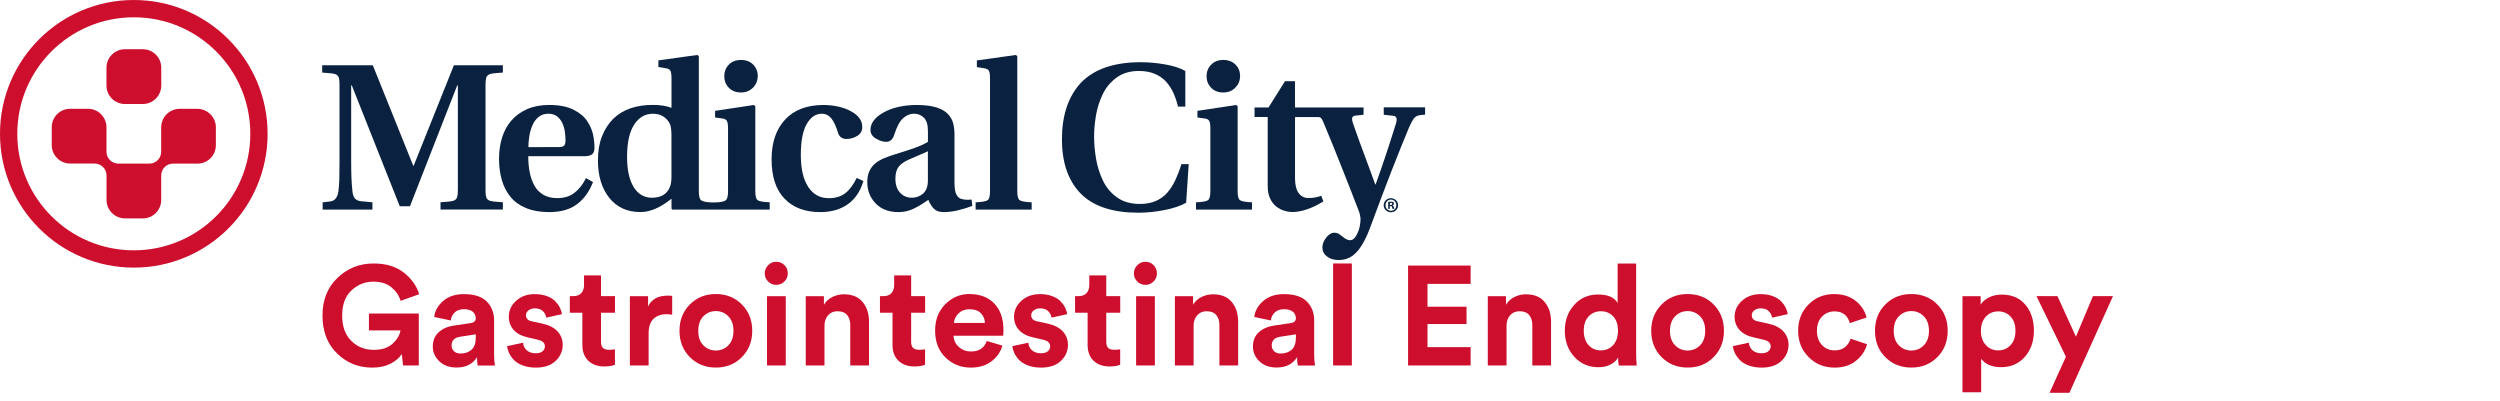
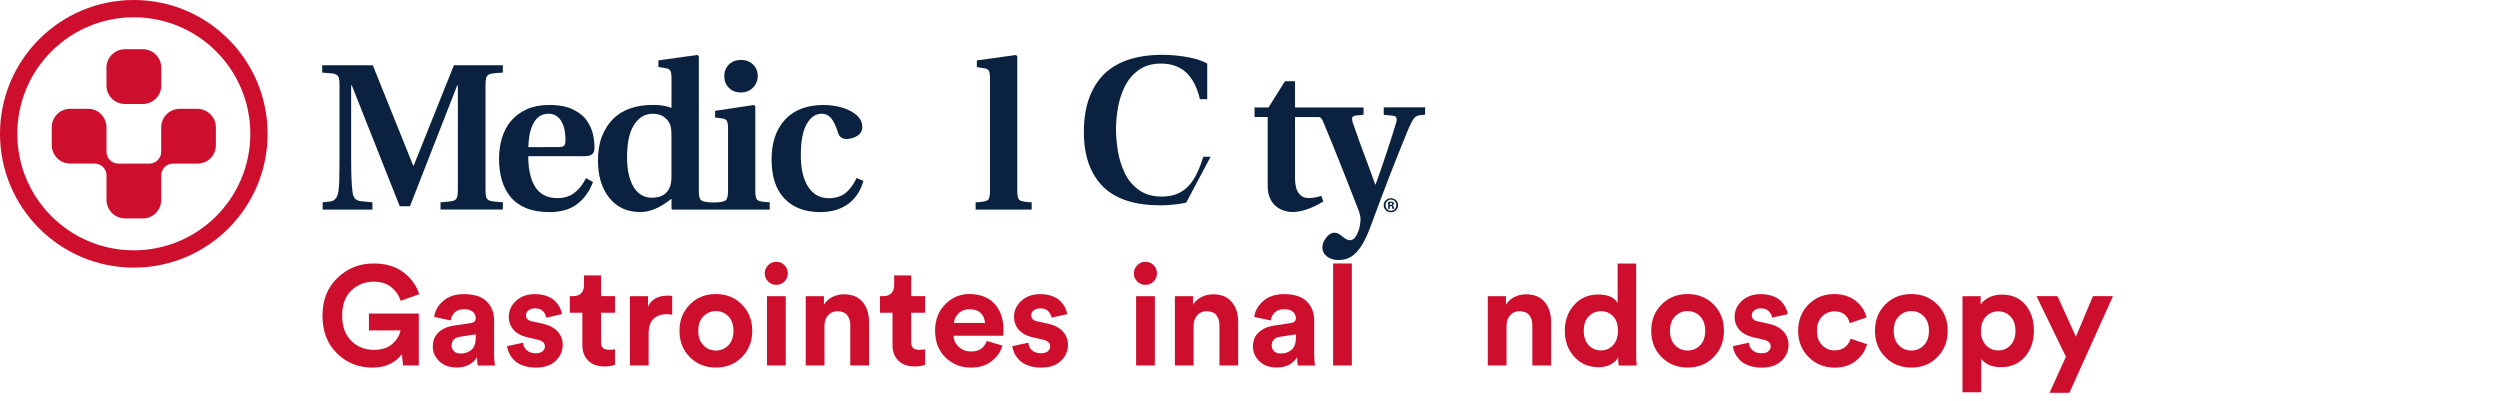
<svg xmlns="http://www.w3.org/2000/svg" version="1.1" id="Layer_1" x="0px" y="0px" viewBox="0 0 585.55 93.92" style="enable-background:new 0 0 585.55 93.92;" xml:space="preserve">
  <style type="text/css">
	.st0{fill:none;}
	.st1{enable-background:new    ;}
	.st2{fill:#CE0E2D;}
	.st3{fill:#0A2240;}
</style>
  <rect x="74.25" y="61.71" class="st0" width="511.3" height="30.13" />
  <g class="st1">
    <path class="st2" d="M98.11,85.6h-3.7l-0.3-2.67c-0.59,0.9-1.48,1.66-2.66,2.26c-1.18,0.6-2.59,0.91-4.24,0.91   c-3.26,0-6.02-1.11-8.28-3.33c-2.27-2.22-3.4-5.17-3.4-8.84c0-3.65,1.17-6.6,3.51-8.85c2.34-2.24,5.16-3.37,8.46-3.37   c2.86,0,5.2,0.69,7.01,2.08c1.81,1.39,3.04,3.09,3.68,5.12l-4.36,1.55c-0.35-1.21-1.06-2.26-2.13-3.15   c-1.07-0.89-2.47-1.34-4.21-1.34c-1.98,0-3.7,0.68-5.16,2.04c-1.46,1.37-2.19,3.33-2.19,5.91c0,2.53,0.71,4.5,2.13,5.91   s3.17,2.11,5.26,2.11c1.94,0,3.42-0.49,4.46-1.47c1.03-0.98,1.64-2.01,1.81-3.08h-7.39v-3.96h11.68V85.6z" />
    <path class="st2" d="M101.37,81.18c0-1.39,0.45-2.5,1.35-3.33c0.9-0.84,2.07-1.36,3.5-1.58l3.99-0.59   c0.81-0.11,1.22-0.49,1.22-1.15c0-0.62-0.24-1.12-0.71-1.52c-0.47-0.39-1.15-0.59-2.03-0.59c-0.92,0-1.66,0.25-2.19,0.76   s-0.84,1.13-0.91,1.88l-3.89-0.82c0.15-1.41,0.85-2.65,2.08-3.73c1.23-1.08,2.86-1.62,4.88-1.62c2.42,0,4.2,0.58,5.35,1.73   c1.14,1.15,1.72,2.63,1.72,4.44v7.99c0,0.97,0.07,1.83,0.2,2.57h-4.03c-0.11-0.48-0.17-1.13-0.17-1.95   c-1.03,1.61-2.63,2.41-4.78,2.41c-1.67,0-3.02-0.48-4.04-1.45C101.88,83.64,101.37,82.5,101.37,81.18z M107.87,82.8   c1.03,0,1.89-0.29,2.56-0.88c0.67-0.58,1.01-1.54,1.01-2.89v-0.72l-3.66,0.56c-1.34,0.2-2.01,0.88-2.01,2.05   c0,0.53,0.19,0.97,0.56,1.34C106.7,82.62,107.21,82.8,107.87,82.8z" />
    <path class="st2" d="M118.76,81.08l3.76-0.82c0.04,0.7,0.32,1.29,0.84,1.77c0.52,0.47,1.23,0.71,2.13,0.71   c0.68,0,1.21-0.15,1.58-0.46c0.37-0.31,0.56-0.69,0.56-1.15c0-0.81-0.58-1.34-1.75-1.58l-2.15-0.5c-1.52-0.33-2.66-0.92-3.42-1.78   c-0.76-0.86-1.14-1.88-1.14-3.07c0-1.47,0.58-2.73,1.73-3.76c1.15-1.04,2.6-1.55,4.34-1.55c1.1,0,2.07,0.16,2.9,0.48   c0.84,0.32,1.49,0.73,1.95,1.22c0.46,0.49,0.81,0.99,1.06,1.5c0.24,0.51,0.4,1,0.46,1.49l-3.66,0.82   c-0.09-0.57-0.35-1.08-0.78-1.52c-0.43-0.44-1.06-0.66-1.9-0.66c-0.57,0-1.06,0.15-1.47,0.46c-0.41,0.31-0.61,0.69-0.61,1.15   c0,0.79,0.5,1.28,1.48,1.45l2.31,0.5c1.56,0.33,2.76,0.94,3.58,1.81c0.82,0.88,1.24,1.94,1.24,3.17c0,1.45-0.55,2.71-1.65,3.76   c-1.1,1.06-2.65,1.58-4.65,1.58c-1.14,0-2.17-0.17-3.07-0.51c-0.9-0.34-1.6-0.78-2.1-1.32c-0.5-0.54-0.87-1.08-1.12-1.62   C118.99,82.11,118.83,81.59,118.76,81.08z" />
    <path class="st2" d="M140.77,64.51v4.85h3.27v3.89h-3.27v6.8c0,0.68,0.15,1.17,0.46,1.45c0.31,0.29,0.79,0.43,1.45,0.43   c0.59,0,1.04-0.04,1.35-0.13v3.63c-0.64,0.26-1.46,0.4-2.48,0.4c-1.58,0-2.84-0.45-3.76-1.34c-0.92-0.89-1.39-2.12-1.39-3.68v-7.56   h-2.94v-3.89h0.83c0.81,0,1.44-0.24,1.86-0.71c0.43-0.47,0.64-1.1,0.64-1.87v-2.28H140.77z" />
    <path class="st2" d="M157.44,69.3v4.42c-0.44-0.09-0.88-0.13-1.32-0.13c-1.25,0-2.27,0.36-3.04,1.07   c-0.77,0.71-1.16,1.89-1.16,3.51v7.43h-4.39V69.37h4.26v2.41c0.79-1.69,2.33-2.54,4.62-2.54C156.66,69.23,157,69.26,157.44,69.3z" />
    <path class="st2" d="M161.58,71.31c1.62-1.63,3.65-2.44,6.09-2.44c2.44,0,4.47,0.81,6.09,2.44c1.62,1.63,2.43,3.69,2.43,6.17   c0,2.49-0.81,4.54-2.43,6.17c-1.62,1.63-3.65,2.44-6.09,2.44c-2.44,0-4.47-0.81-6.09-2.44c-1.62-1.63-2.43-3.69-2.43-6.17   C159.15,75,159.96,72.94,161.58,71.31z M164.75,80.88c0.8,0.81,1.78,1.22,2.92,1.22c1.14,0,2.12-0.41,2.92-1.22   c0.8-0.81,1.2-1.95,1.2-3.4c0-1.45-0.4-2.58-1.2-3.4c-0.8-0.81-1.78-1.22-2.92-1.22c-1.14,0-2.12,0.41-2.92,1.22s-1.2,1.95-1.2,3.4   C163.54,78.94,163.94,80.07,164.75,80.88z" />
    <path class="st2" d="M179.12,64.05c0-0.75,0.26-1.39,0.79-1.93s1.17-0.81,1.91-0.81c0.75,0,1.39,0.26,1.91,0.79   c0.53,0.53,0.79,1.18,0.79,1.95c0,0.72-0.26,1.35-0.79,1.88c-0.53,0.53-1.17,0.79-1.91,0.79c-0.75,0-1.39-0.26-1.91-0.79   C179.38,65.4,179.12,64.78,179.12,64.05z M184.04,85.6h-4.39V69.37h4.39V85.6z" />
    <path class="st2" d="M193.11,76.26v9.34h-4.39V69.37h4.26v2.01c0.46-0.79,1.12-1.4,1.98-1.82s1.76-0.63,2.71-0.63   c1.91,0,3.37,0.6,4.37,1.8c1,1.2,1.5,2.74,1.5,4.64V85.6h-4.39v-9.47c0-0.97-0.25-1.75-0.74-2.34c-0.49-0.59-1.25-0.89-2.26-0.89   c-0.92,0-1.66,0.32-2.21,0.96C193.39,74.49,193.11,75.29,193.11,76.26z" />
    <path class="st2" d="M213.41,64.51v4.85h3.27v3.89h-3.27v6.8c0,0.68,0.15,1.17,0.46,1.45c0.31,0.29,0.79,0.43,1.45,0.43   c0.59,0,1.04-0.04,1.35-0.13v3.63c-0.64,0.26-1.46,0.4-2.48,0.4c-1.58,0-2.84-0.45-3.76-1.34c-0.92-0.89-1.39-2.12-1.39-3.68v-7.56   h-2.94v-3.89h0.83c0.81,0,1.44-0.24,1.86-0.71c0.43-0.47,0.64-1.1,0.64-1.87v-2.28H213.41z" />
    <path class="st2" d="M231.13,79.86l3.66,1.09c-0.44,1.5-1.3,2.73-2.59,3.7c-1.29,0.97-2.89,1.45-4.8,1.45   c-2.33,0-4.31-0.79-5.94-2.36c-1.63-1.57-2.44-3.68-2.44-6.32c0-2.51,0.79-4.56,2.38-6.16c1.58-1.59,3.45-2.39,5.61-2.39   c2.51,0,4.47,0.75,5.89,2.24c1.42,1.5,2.13,3.55,2.13,6.17c0,0.18-0.01,0.38-0.02,0.59c-0.01,0.22-0.02,0.4-0.02,0.53l-0.03,0.23   h-11.62c0.04,1.05,0.46,1.94,1.25,2.64c0.79,0.71,1.74,1.06,2.84,1.06C229.3,82.33,230.53,81.51,231.13,79.86z M223.44,75.63h7.26   c-0.04-0.9-0.37-1.66-0.97-2.28c-0.61-0.62-1.49-0.92-2.66-0.92c-1.06,0-1.91,0.33-2.57,0.99   C223.83,74.08,223.48,74.82,223.44,75.63z" />
    <path class="st2" d="M237.1,81.08l3.76-0.82c0.04,0.7,0.32,1.29,0.84,1.77c0.52,0.47,1.23,0.71,2.13,0.71   c0.68,0,1.21-0.15,1.58-0.46c0.37-0.31,0.56-0.69,0.56-1.15c0-0.81-0.58-1.34-1.75-1.58l-2.15-0.5c-1.52-0.33-2.66-0.92-3.42-1.78   c-0.76-0.86-1.14-1.88-1.14-3.07c0-1.47,0.58-2.73,1.73-3.76c1.15-1.04,2.6-1.55,4.34-1.55c1.1,0,2.07,0.16,2.9,0.48   c0.84,0.32,1.49,0.73,1.95,1.22c0.46,0.49,0.81,0.99,1.06,1.5c0.24,0.51,0.4,1,0.46,1.49l-3.66,0.82   c-0.09-0.57-0.35-1.08-0.78-1.52c-0.43-0.44-1.06-0.66-1.9-0.66c-0.57,0-1.06,0.15-1.47,0.46c-0.41,0.31-0.61,0.69-0.61,1.15   c0,0.79,0.5,1.28,1.48,1.45l2.31,0.5c1.56,0.33,2.76,0.94,3.58,1.81c0.82,0.88,1.24,1.94,1.24,3.17c0,1.45-0.55,2.71-1.65,3.76   c-1.1,1.06-2.65,1.58-4.65,1.58c-1.14,0-2.17-0.17-3.07-0.51c-0.9-0.34-1.6-0.78-2.1-1.32c-0.5-0.54-0.87-1.08-1.12-1.62   C237.32,82.11,237.17,81.59,237.1,81.08z" />
-     <path class="st2" d="M259.11,64.51v4.85h3.27v3.89h-3.27v6.8c0,0.68,0.15,1.17,0.46,1.45c0.31,0.29,0.79,0.43,1.45,0.43   c0.59,0,1.04-0.04,1.35-0.13v3.63c-0.64,0.26-1.46,0.4-2.48,0.4c-1.58,0-2.84-0.45-3.76-1.34c-0.92-0.89-1.39-2.12-1.39-3.68v-7.56   h-2.94v-3.89h0.83c0.81,0,1.44-0.24,1.86-0.71c0.43-0.47,0.64-1.1,0.64-1.87v-2.28H259.11z" />
    <path class="st2" d="M265.58,64.05c0-0.75,0.26-1.39,0.79-1.93s1.17-0.81,1.91-0.81c0.75,0,1.39,0.26,1.91,0.79   c0.53,0.53,0.79,1.18,0.79,1.95c0,0.72-0.26,1.35-0.79,1.88c-0.53,0.53-1.17,0.79-1.91,0.79c-0.75,0-1.39-0.26-1.91-0.79   C265.84,65.4,265.58,64.78,265.58,64.05z M270.49,85.6h-4.39V69.37h4.39V85.6z" />
    <path class="st2" d="M279.57,76.26v9.34h-4.39V69.37h4.26v2.01c0.46-0.79,1.12-1.4,1.98-1.82s1.76-0.63,2.71-0.63   c1.91,0,3.37,0.6,4.37,1.8c1,1.2,1.5,2.74,1.5,4.64V85.6h-4.39v-9.47c0-0.97-0.25-1.75-0.74-2.34c-0.49-0.59-1.25-0.89-2.26-0.89   c-0.92,0-1.66,0.32-2.21,0.96C279.84,74.49,279.57,75.29,279.57,76.26z" />
    <path class="st2" d="M293.46,81.18c0-1.39,0.45-2.5,1.35-3.33c0.9-0.84,2.07-1.36,3.5-1.58l3.99-0.59   c0.81-0.11,1.22-0.49,1.22-1.15c0-0.62-0.24-1.12-0.71-1.52c-0.47-0.39-1.15-0.59-2.03-0.59c-0.92,0-1.66,0.25-2.2,0.76   s-0.84,1.13-0.91,1.88l-3.89-0.82c0.15-1.41,0.85-2.65,2.08-3.73c1.23-1.08,2.86-1.62,4.88-1.62c2.42,0,4.2,0.58,5.35,1.73   c1.14,1.15,1.72,2.63,1.72,4.44v7.99c0,0.97,0.07,1.83,0.2,2.57h-4.03c-0.11-0.48-0.17-1.13-0.17-1.95   c-1.03,1.61-2.63,2.41-4.79,2.41c-1.67,0-3.02-0.48-4.04-1.45C293.97,83.64,293.46,82.5,293.46,81.18z M299.96,82.8   c1.03,0,1.89-0.29,2.56-0.88c0.67-0.58,1.01-1.54,1.01-2.89v-0.72l-3.66,0.56c-1.34,0.2-2.01,0.88-2.01,2.05   c0,0.53,0.19,0.97,0.56,1.34S299.3,82.8,299.96,82.8z" />
    <path class="st2" d="M316.63,85.6h-4.39V61.71h4.39V85.6z" />
-     <path class="st2" d="M344.45,85.6h-14.65V62.2h14.65v4.29h-10.1v5.35h9.14v4.06h-9.14v5.41h10.1V85.6z" />
    <path class="st2" d="M352.86,76.26v9.34h-4.39V69.37h4.26v2.01c0.46-0.79,1.12-1.4,1.98-1.82s1.76-0.63,2.71-0.63   c1.91,0,3.37,0.6,4.37,1.8s1.5,2.74,1.5,4.64V85.6h-4.39v-9.47c0-0.97-0.25-1.75-0.74-2.34s-1.25-0.89-2.26-0.89   c-0.92,0-1.66,0.32-2.21,0.96S352.86,75.29,352.86,76.26z" />
    <path class="st2" d="M383.22,61.71v20.96c0,1.08,0.04,2.06,0.13,2.94h-4.19c-0.11-0.55-0.17-1.18-0.17-1.88   c-0.37,0.68-0.96,1.23-1.77,1.65c-0.8,0.42-1.73,0.63-2.79,0.63c-2.31,0-4.21-0.81-5.69-2.43c-1.48-1.62-2.23-3.66-2.23-6.12   c0-2.4,0.73-4.41,2.19-6.04c1.46-1.63,3.33-2.44,5.59-2.44c2.33,0,3.86,0.67,4.59,2.01v-9.27H383.22z M370.95,77.45   c0,1.43,0.37,2.56,1.12,3.38c0.75,0.83,1.72,1.24,2.9,1.24c1.17,0,2.12-0.42,2.87-1.25s1.12-1.97,1.12-3.4   c0-1.41-0.37-2.51-1.12-3.32c-0.75-0.8-1.71-1.2-2.87-1.2s-2.13,0.41-2.89,1.22C371.32,74.93,370.95,76.04,370.95,77.45z" />
    <path class="st2" d="M389.18,71.31c1.62-1.63,3.65-2.44,6.09-2.44c2.44,0,4.47,0.81,6.09,2.44c1.62,1.63,2.42,3.69,2.42,6.17   c0,2.49-0.81,4.54-2.42,6.17c-1.62,1.63-3.65,2.44-6.09,2.44c-2.44,0-4.47-0.81-6.09-2.44s-2.43-3.69-2.43-6.17   C386.75,75,387.56,72.94,389.18,71.31z M392.35,80.88c0.8,0.81,1.78,1.22,2.92,1.22s2.12-0.41,2.92-1.22c0.8-0.81,1.2-1.95,1.2-3.4   c0-1.45-0.4-2.58-1.2-3.4c-0.8-0.81-1.78-1.22-2.92-1.22s-2.12,0.41-2.92,1.22c-0.8,0.81-1.21,1.95-1.21,3.4   C391.14,78.94,391.54,80.07,392.35,80.88z" />
    <path class="st2" d="M405.86,81.08l3.76-0.82c0.04,0.7,0.32,1.29,0.84,1.77c0.52,0.47,1.23,0.71,2.13,0.71   c0.68,0,1.21-0.15,1.58-0.46c0.37-0.31,0.56-0.69,0.56-1.15c0-0.81-0.58-1.34-1.75-1.58l-2.14-0.5c-1.52-0.33-2.66-0.92-3.42-1.78   c-0.76-0.86-1.14-1.88-1.14-3.07c0-1.47,0.58-2.73,1.73-3.76c1.16-1.04,2.6-1.55,4.34-1.55c1.1,0,2.07,0.16,2.9,0.48   c0.84,0.32,1.49,0.73,1.95,1.22c0.46,0.49,0.81,0.99,1.06,1.5c0.24,0.51,0.4,1,0.46,1.49l-3.66,0.82   c-0.09-0.57-0.35-1.08-0.78-1.52c-0.43-0.44-1.06-0.66-1.9-0.66c-0.57,0-1.06,0.15-1.47,0.46c-0.41,0.31-0.61,0.69-0.61,1.15   c0,0.79,0.49,1.28,1.48,1.45l2.31,0.5c1.56,0.33,2.75,0.94,3.58,1.81c0.82,0.88,1.24,1.94,1.24,3.17c0,1.45-0.55,2.71-1.65,3.76   c-1.1,1.06-2.65,1.58-4.65,1.58c-1.14,0-2.17-0.17-3.07-0.51c-0.9-0.34-1.6-0.78-2.1-1.32c-0.49-0.54-0.87-1.08-1.12-1.62   C406.08,82.11,405.92,81.59,405.86,81.08z" />
    <path class="st2" d="M429.69,72.93c-1.17,0-2.15,0.41-2.94,1.22s-1.19,1.93-1.19,3.33c0,1.41,0.4,2.53,1.2,3.35   c0.8,0.83,1.79,1.24,2.95,1.24c1.03,0,1.86-0.27,2.48-0.81c0.62-0.54,1.03-1.18,1.25-1.93l3.86,1.29c-0.4,1.5-1.25,2.79-2.57,3.86   c-1.32,1.08-2.99,1.62-5.02,1.62c-2.42,0-4.45-0.82-6.09-2.46c-1.64-1.64-2.46-3.69-2.46-6.15c0-2.48,0.81-4.54,2.42-6.17   c1.62-1.63,3.61-2.44,5.99-2.44c2.07,0,3.76,0.54,5.08,1.6s2.17,2.36,2.54,3.88l-3.93,1.32C432.75,73.84,431.55,72.93,429.69,72.93   z" />
    <path class="st2" d="M441.58,71.31c1.62-1.63,3.65-2.44,6.09-2.44c2.44,0,4.47,0.81,6.09,2.44c1.62,1.63,2.43,3.69,2.43,6.17   c0,2.49-0.81,4.54-2.43,6.17s-3.65,2.44-6.09,2.44c-2.44,0-4.47-0.81-6.09-2.44c-1.62-1.63-2.42-3.69-2.42-6.17   C439.16,75,439.96,72.94,441.58,71.31z M444.75,80.88c0.8,0.81,1.78,1.22,2.92,1.22c1.14,0,2.12-0.41,2.92-1.22   c0.8-0.81,1.21-1.95,1.21-3.4c0-1.45-0.4-2.58-1.21-3.4s-1.78-1.22-2.92-1.22c-1.14,0-2.12,0.41-2.92,1.22s-1.2,1.95-1.2,3.4   C443.54,78.94,443.95,80.07,444.75,80.88z" />
    <path class="st2" d="M464.04,91.87h-4.39V69.37h4.26v1.98c0.4-0.66,1.03-1.22,1.91-1.67c0.88-0.45,1.9-0.68,3.07-0.68   c2.31,0,4.14,0.79,5.48,2.36c1.34,1.57,2.01,3.6,2.01,6.09c0,2.49-0.71,4.53-2.13,6.14S470.99,86,468.72,86   c-2.16,0-3.72-0.66-4.69-1.98V91.87z M470.92,80.83c0.76-0.82,1.14-1.94,1.14-3.35c0-1.41-0.38-2.52-1.14-3.33   c-0.76-0.81-1.72-1.22-2.89-1.22c-1.17,0-2.13,0.41-2.9,1.24c-0.77,0.83-1.16,1.93-1.16,3.32c0,1.39,0.38,2.5,1.16,3.33   c0.77,0.84,1.74,1.25,2.9,1.25C469.2,82.07,470.16,81.66,470.92,80.83z" />
    <path class="st2" d="M484.7,92h-4.65l3.83-8.45l-6.9-14.19h4.92l4.32,9.5l3.99-9.5h4.69L484.7,92z" />
  </g>
  <g>
    <g>
      <path class="st2" d="M29.27,51.15c-2.38,0-4.32-1.94-4.32-4.32v-5.74c0-1.53-1.25-2.78-2.78-2.78h-5.73    c-2.38,0-4.32-1.93-4.32-4.32V29.8c0-2.39,1.93-4.32,4.32-4.32h4.18c2.31,0,4.32,1.85,4.32,4.41v5.65c0,1.53,1.24,2.78,2.78,2.78    H35c1.53,0,2.75-1.25,2.75-2.78v-5.61c0-2.76,2.2-4.44,4.32-4.44h4.16c2.34,0,4.33,1.94,4.33,4.32V34c0,2.42-1.91,4.32-4.33,4.32    h-5.72c-1.53,0-2.75,1.24-2.75,2.78v5.74c0,2.39-1.94,4.32-4.32,4.32L29.27,51.15L29.27,51.15z" />
      <path class="st2" d="M33.45,11.53c2.38,0,4.32,1.93,4.32,4.32v4.19c0,2.38-1.93,4.32-4.32,4.32h-4.19c-2.38,0-4.32-1.93-4.32-4.32    v-4.19c0-2.38,1.94-4.32,4.32-4.32C29.26,11.53,33.45,11.53,33.45,11.53z" />
    </g>
    <path class="st2" d="M31.34,0C14.03,0,0,14.03,0,31.34c0,17.3,14.03,31.34,31.34,31.34s31.34-14.03,31.34-31.34   C62.67,14.03,48.64,0,31.34,0z M31.34,58.63c-15.07,0-27.29-12.22-27.29-27.29S16.27,4.05,31.34,4.05s27.29,12.22,27.29,27.29   C58.62,46.41,46.41,58.63,31.34,58.63z" />
  </g>
  <g>
    <path class="st3" d="M75.57,47.39l1.76-0.2c1.11-0.13,1.76-0.96,1.95-2.49c0.1-0.78,0.16-1.69,0.19-2.71s0.05-2.47,0.05-4.32V19.94   c0-0.71-0.04-1.24-0.12-1.59c-0.08-0.34-0.24-0.6-0.49-0.78c-0.24-0.18-0.61-0.3-1.1-0.37c-0.49-0.06-1.27-0.13-2.35-0.2v-1.71   h11.86l9.47,23.53h0.1l9.42-23.53h11.47V17c-1.07,0.07-1.86,0.13-2.35,0.2c-0.48,0.06-0.85,0.19-1.1,0.37   c-0.24,0.18-0.41,0.44-0.49,0.78c-0.08,0.34-0.12,0.87-0.12,1.59v24.51c0,0.71,0.04,1.24,0.12,1.58s0.24,0.6,0.49,0.78   c0.24,0.18,0.61,0.3,1.1,0.36c0.49,0.07,1.27,0.13,2.35,0.2v1.71h-14.6v-1.71c1.07-0.07,1.85-0.13,2.34-0.2   c0.49-0.06,0.85-0.18,1.1-0.36c0.24-0.18,0.41-0.44,0.49-0.78c0.08-0.34,0.13-0.87,0.13-1.58V20h-0.15L96.02,48.31h-2.39L82.4,20   h-0.15v17.67c0,1.66,0.03,3.03,0.07,4.1c0.05,1.08,0.12,2.05,0.22,2.93c0.06,0.81,0.26,1.41,0.58,1.78s0.83,0.59,1.52,0.66   l2.59,0.24v1.71H75.57V47.39z" />
    <path class="st3" d="M138.89,42.65c-0.85,2.21-2.09,3.94-3.73,5.17c-1.64,1.24-3.82,1.86-6.52,1.86c-2.08,0-3.88-0.31-5.39-0.93   s-2.74-1.49-3.66-2.61c-0.93-1.13-1.61-2.45-2.05-3.96c-0.44-1.52-0.66-3.18-0.66-5c0-1.76,0.24-3.4,0.71-4.93   c0.47-1.53,1.18-2.85,2.12-3.95c1.01-1.17,2.25-2.08,3.74-2.74c1.48-0.65,3.2-0.98,5.15-0.98c2.31,0,4.2,0.36,5.66,1.08   s2.56,1.62,3.27,2.71c0.72,1.09,1.18,2.16,1.39,3.22c0.22,1.06,0.32,2.06,0.32,3c0,0.75-0.19,1.27-0.58,1.56s-1,0.44-1.8,0.44   h-13.13c0,1.37,0.11,2.63,0.34,3.78c0.23,1.16,0.59,2.19,1.1,3.1c0.5,0.91,1.21,1.63,2.1,2.15c0.89,0.52,1.98,0.78,3.25,0.78   c1.6,0,2.93-0.4,4-1.22c1.07-0.81,1.99-1.97,2.74-3.47L138.89,42.65z M130.88,34.45c0.62,0,1.03-0.11,1.25-0.34   c0.21-0.23,0.32-0.65,0.32-1.27c0-0.65-0.05-1.32-0.15-2c-0.1-0.68-0.29-1.35-0.59-2c-0.29-0.65-0.71-1.18-1.24-1.59   c-0.54-0.41-1.21-0.61-2.03-0.61c-0.91,0-1.68,0.25-2.29,0.76c-0.62,0.5-1.1,1.15-1.44,1.95c-0.34,0.8-0.59,1.64-0.73,2.52   c-0.15,0.88-0.22,1.74-0.22,2.59L130.88,34.45L130.88,34.45z" />
    <path class="st3" d="M202.24,42.4c-0.43,1.4-0.99,2.57-1.71,3.52c-0.72,0.94-1.54,1.69-2.46,2.25c-0.93,0.55-1.89,0.94-2.88,1.17   c-1,0.23-2.01,0.34-3.05,0.34c-3.58,0-6.38-1.05-8.39-3.15c-2.02-2.1-3.03-5.16-3.03-9.2c0-3.91,1.04-6.99,3.12-9.27   c2.12-2.31,5.13-3.47,9.04-3.47c1.17,0,2.31,0.13,3.42,0.37c1.11,0.24,2.08,0.6,2.93,1.05c1.82,0.97,2.73,2.21,2.73,3.71   c0,0.94-0.4,1.65-1.19,2.12c-0.8,0.47-1.63,0.71-2.51,0.71c-1.04,0-1.71-0.51-2-1.52c-0.46-1.5-0.98-2.6-1.56-3.32   c-0.59-0.71-1.33-1.07-2.25-1.07c-1.4,0-2.56,0.8-3.49,2.39c-0.93,1.6-1.39,4.02-1.39,7.28c0,3.22,0.58,5.71,1.73,7.47   c1.16,1.76,2.76,2.64,4.81,2.64c1.53,0,2.8-0.37,3.81-1.12s1.92-1.95,2.73-3.61L202.24,42.4z" />
-     <path class="st3" d="M227.73,48.21c-0.95,0.39-2.03,0.73-3.27,1.03s-2.38,0.44-3.42,0.44c-0.98,0-1.73-0.25-2.24-0.73   c-0.52-0.49-0.98-1.2-1.37-2.15l-0.34,0.24c-1.17,0.81-2.27,1.46-3.3,1.93s-2.14,0.71-3.34,0.71c-2.28,0-4.07-0.68-5.37-2.05   c-1.3-1.37-1.95-3.03-1.95-4.98c0-1.46,0.39-2.69,1.17-3.66c0.78-0.98,2.1-1.77,3.96-2.39l1.32-0.44c2.02-0.62,3.6-1.13,4.73-1.54   c1.14-0.41,2.15-0.87,3.03-1.39v-2.54c0-1.47-0.32-2.51-0.95-3.13c-0.64-0.62-1.41-0.93-2.32-0.93c-0.92,0-1.76,0.35-2.54,1.05   c-0.78,0.7-1.46,1.96-2.05,3.79c-0.35,1.17-0.99,1.75-1.9,1.75c-0.75,0-1.56-0.25-2.41-0.75c-0.86-0.51-1.29-1.18-1.29-2.03   c0-1.56,0.99-2.91,2.98-4.05c1.01-0.58,2.19-1.03,3.54-1.34c1.35-0.31,2.81-0.46,4.37-0.46c1.92,0,3.48,0.21,4.69,0.61   c1.2,0.41,2.1,0.95,2.68,1.64c0.59,0.68,0.97,1.4,1.15,2.17c0.18,0.76,0.27,1.6,0.27,2.51v11.23c0,1.33,0.15,2.28,0.46,2.83   c0.31,0.55,0.69,0.9,1.15,1.02c0.49,0.13,1.03,0.2,1.61,0.2c0.13,0,0.28-0.02,0.44-0.05c0.2,0,0.31,0,0.34,0L227.73,48.21z    M217.33,35.42c-0.36,0.2-1.06,0.51-2.1,0.93c-1.17,0.49-2.07,0.88-2.68,1.17c-1.01,0.49-1.73,1.05-2.17,1.68   c-0.44,0.64-0.66,1.52-0.66,2.66c0,1.37,0.36,2.45,1.07,3.25s1.66,1.2,2.83,1.2c0.94,0,1.79-0.31,2.54-0.93s1.14-1.61,1.17-2.98   V35.42z" />
    <path class="st3" d="M238.27,44.85c0,1.07,0.18,1.75,0.54,2.03c0.36,0.27,1.3,0.44,2.83,0.51v1.71h-13.13v-1.71   c1.53-0.07,2.47-0.24,2.83-0.51c0.36-0.28,0.54-0.95,0.54-2.03V18.39c0-0.91-0.09-1.52-0.27-1.83c-0.18-0.31-0.53-0.49-1.05-0.56   l-1.76-0.29v-1.56l9.13-1.27l0.34,0.29L238.27,44.85L238.27,44.85z" />
-     <path class="st3" d="M277.82,47.48c-1.31,0.75-3.02,1.33-5.13,1.73c-2.11,0.41-4.13,0.61-6.05,0.61c-5.83,0-10.22-1.38-13.18-4.15   c-3.16-3.03-4.73-7.37-4.73-13.04c0-5.56,1.44-9.94,4.34-13.13c3.09-3.29,7.79-4.93,14.11-4.93c1.82,0,3.72,0.17,5.69,0.51   s3.55,0.86,4.76,1.54v8.35h-1.71c-0.29-1.17-0.65-2.25-1.09-3.22s-1.02-1.85-1.73-2.64c-0.72-0.78-1.6-1.39-2.66-1.83   c-1.05-0.44-2.28-0.66-3.68-0.66c-2.08,0-3.83,0.52-5.25,1.56c-1.41,1.04-2.5,2.35-3.25,3.93s-1.27,3.22-1.56,4.93   c-0.29,1.71-0.44,3.34-0.44,4.91c0,1.66,0.15,3.38,0.44,5.15s0.82,3.47,1.58,5.1c0.77,1.63,1.86,2.96,3.3,4   c1.43,1.05,3.24,1.57,5.42,1.57c1.4,0,2.63-0.23,3.68-0.68c1.05-0.46,1.95-1.1,2.69-1.93c0.73-0.83,1.36-1.8,1.88-2.91   c0.52-1.11,1.01-2.37,1.46-3.81h1.71L277.82,47.48z" />
-     <path class="st3" d="M289.88,44.85c0,1.07,0.18,1.75,0.54,2.03c0.36,0.27,1.3,0.44,2.83,0.51v1.71h-13.13v-1.71   c1.53-0.07,2.47-0.24,2.83-0.51c0.36-0.28,0.54-0.95,0.54-2.03V30.1c0-0.88-0.09-1.47-0.27-1.78c-0.18-0.31-0.51-0.49-1-0.56   l-1.76-0.24v-1.56l9.08-1.37l0.34,0.29L289.88,44.85L289.88,44.85z M283.68,20.56c-0.72-0.73-1.08-1.64-1.08-2.71   c0-1.07,0.36-1.98,1.08-2.71c0.71-0.73,1.66-1.1,2.83-1.1c1.21,0,2.16,0.37,2.88,1.1s1.07,1.64,1.07,2.71   c-0.03,1.07-0.42,1.98-1.15,2.71c-0.73,0.73-1.67,1.1-2.81,1.1C285.34,21.66,284.39,21.29,283.68,20.56z" />
+     <path class="st3" d="M277.82,47.48c-2.11,0.41-4.13,0.61-6.05,0.61c-5.83,0-10.22-1.38-13.18-4.15   c-3.16-3.03-4.73-7.37-4.73-13.04c0-5.56,1.44-9.94,4.34-13.13c3.09-3.29,7.79-4.93,14.11-4.93c1.82,0,3.72,0.17,5.69,0.51   s3.55,0.86,4.76,1.54v8.35h-1.71c-0.29-1.17-0.65-2.25-1.09-3.22s-1.02-1.85-1.73-2.64c-0.72-0.78-1.6-1.39-2.66-1.83   c-1.05-0.44-2.28-0.66-3.68-0.66c-2.08,0-3.83,0.52-5.25,1.56c-1.41,1.04-2.5,2.35-3.25,3.93s-1.27,3.22-1.56,4.93   c-0.29,1.71-0.44,3.34-0.44,4.91c0,1.66,0.15,3.38,0.44,5.15s0.82,3.47,1.58,5.1c0.77,1.63,1.86,2.96,3.3,4   c1.43,1.05,3.24,1.57,5.42,1.57c1.4,0,2.63-0.23,3.68-0.68c1.05-0.46,1.95-1.1,2.69-1.93c0.73-0.83,1.36-1.8,1.88-2.91   c0.52-1.11,1.01-2.37,1.46-3.81h1.71L277.82,47.48z" />
    <path class="st3" d="M324.1,25.17v1.71l2.2,0.24c0.55,0.03,0.83,0.32,0.83,0.88c0,0.2-0.04,0.42-0.1,0.69   c-0.59,1.92-1.31,4.19-2.17,6.81c-0.86,2.62-1.75,5.18-2.66,7.69h-0.1c-0.26-0.75-0.67-1.87-1.22-3.37   c-1.92-5.11-3.27-8.82-4.05-11.13c-0.09-0.36-0.15-0.65-0.15-0.88c0-0.42,0.26-0.67,0.78-0.73l1.91-0.2v-1.71h-10.6h-2.14h-3.32   v-6.15h-2.34l-3.86,6.15h-3.27v2.24h3.08v16.21c0,1.07,0.17,2.01,0.53,2.8c0.36,0.8,0.83,1.43,1.42,1.9   c0.59,0.48,1.21,0.81,1.88,1.02s1.33,0.32,1.98,0.32c1.07,0,2.25-0.23,3.54-0.68c1.28-0.45,2.51-1.06,3.69-1.81l-0.49-1.32   c-0.91,0.36-1.92,0.53-3.02,0.53c-0.95,0-1.71-0.38-2.27-1.15c-0.57-0.76-0.86-1.93-0.86-3.49V27.42c0,0,4.75,0,5.47,0   s0.92,0.59,1.4,1.76c0,0,0.01,0.03,0.02,0.04c0.78,1.86,1.47,3.52,2.05,4.98s1.28,3.2,2.08,5.2s1.48,3.73,2.05,5.2   c0.57,1.47,1.21,3.13,1.93,4.98c0.16,0.42,0.28,0.95,0.34,1.56c0,1.04-0.15,1.99-0.44,2.83c-0.26,0.71-0.56,1.28-0.88,1.68   c-0.33,0.41-0.7,0.61-1.12,0.61c-0.52,0-1.11-0.28-1.76-0.83c-0.43-0.36-0.76-0.6-1.02-0.73c-0.26-0.13-0.57-0.2-0.92-0.2   c-0.65,0-1.28,0.38-1.88,1.13s-0.91,1.53-0.91,2.34c0,0.84,0.36,1.55,1.07,2.1c0.72,0.55,1.61,0.83,2.69,0.83   c0.78,0,1.5-0.12,2.15-0.37s1.29-0.67,1.9-1.27c0.62-0.6,1.24-1.46,1.86-2.58c0.62-1.12,1.24-2.55,1.85-4.28   c0.88-2.38,1.68-4.51,2.39-6.4c0.72-1.88,1.48-3.88,2.29-5.98c0.82-2.1,1.56-3.96,2.22-5.59c0.67-1.63,1.29-3.16,1.88-4.59   c0.46-1.04,0.86-1.77,1.2-2.18c0.34-0.41,0.85-0.64,1.54-0.71l1.02-0.1v-1.71h-9.69V25.17z" />
    <g>
      <path class="st3" d="M173.53,21.66c1.14,0,2.07-0.37,2.81-1.1c0.73-0.73,1.11-1.64,1.15-2.71c0-1.07-0.36-1.98-1.07-2.71    c-0.72-0.73-1.68-1.1-2.88-1.1c-1.17,0-2.12,0.37-2.83,1.1c-0.72,0.73-1.07,1.64-1.07,2.71s0.36,1.98,1.07,2.71    C171.42,21.29,172.36,21.66,173.53,21.66z" />
      <path class="st3" d="M177.44,46.87c-0.36-0.28-0.53-0.95-0.53-2.03V24.88l-0.34-0.29l-9.08,1.37v1.56l1.76,0.24    c0.49,0.07,0.82,0.25,1,0.56s0.27,0.9,0.27,1.78v14.75c0,1.07-0.18,1.79-0.54,2.06c-0.36,0.28-1.2,0.51-2.83,0.51    s-2.57-0.23-2.93-0.51c-0.36-0.28-0.54-0.99-0.54-2.06V13.16l-0.34-0.29l-9.13,1.27v1.56l1.75,0.29c0.52,0.07,0.87,0.25,1.05,0.56    c0.18,0.31,0.27,0.92,0.27,1.83v6.88c-1.21-0.46-2.65-0.69-4.34-0.69c-3.97,0-7.06,1.08-9.28,3.22c-1.14,1.14-2.03,2.52-2.66,4.13    s-0.95,3.49-0.95,5.64c0,3.64,0.89,6.57,2.66,8.79c1.78,2.22,4.21,3.32,7.3,3.32c2.24,0,4.67-1.04,7.27-3.13v2.3l0.15,0.25h9.71    h13.14v-1.71C178.74,47.32,177.79,47.15,177.44,46.87z M157.27,41.38c0,0.88-0.1,1.61-0.29,2.19c-0.62,1.82-2.05,2.74-4.3,2.74    c-1.82,0-3.24-0.84-4.27-2.51c-1.02-1.68-1.54-4.03-1.54-7.06c0-3.32,0.55-5.83,1.66-7.54c1.11-1.71,2.57-2.56,4.39-2.56    c0.94,0,1.75,0.21,2.42,0.63s1.18,0.99,1.54,1.71c0.26,0.52,0.39,1.46,0.39,2.83V41.38z" />
    </g>
  </g>
  <g>
    <path class="st3" d="M327.46,48.06c0,0.93-0.73,1.66-1.68,1.66c-0.94,0-1.69-0.73-1.69-1.66c0-0.91,0.75-1.64,1.69-1.64   C326.73,46.43,327.46,47.16,327.46,48.06z M324.52,48.06c0,0.73,0.54,1.31,1.28,1.31c0.72,0,1.25-0.58,1.25-1.3   c0-0.73-0.53-1.32-1.26-1.32C325.06,46.76,324.52,47.35,324.52,48.06z M325.52,48.92h-0.38v-1.64c0.15-0.03,0.36-0.05,0.63-0.05   c0.31,0,0.45,0.05,0.57,0.12c0.09,0.07,0.16,0.2,0.16,0.36c0,0.18-0.14,0.32-0.34,0.38v0.02c0.16,0.06,0.25,0.18,0.3,0.4   c0.05,0.25,0.08,0.35,0.12,0.41h-0.41c-0.05-0.06-0.08-0.21-0.13-0.4c-0.03-0.18-0.13-0.26-0.34-0.26h-0.18V48.92z M325.54,48h0.18   c0.21,0,0.38-0.07,0.38-0.24c0-0.15-0.11-0.25-0.35-0.25c-0.1,0-0.17,0.01-0.21,0.02V48z" />
  </g>
</svg>